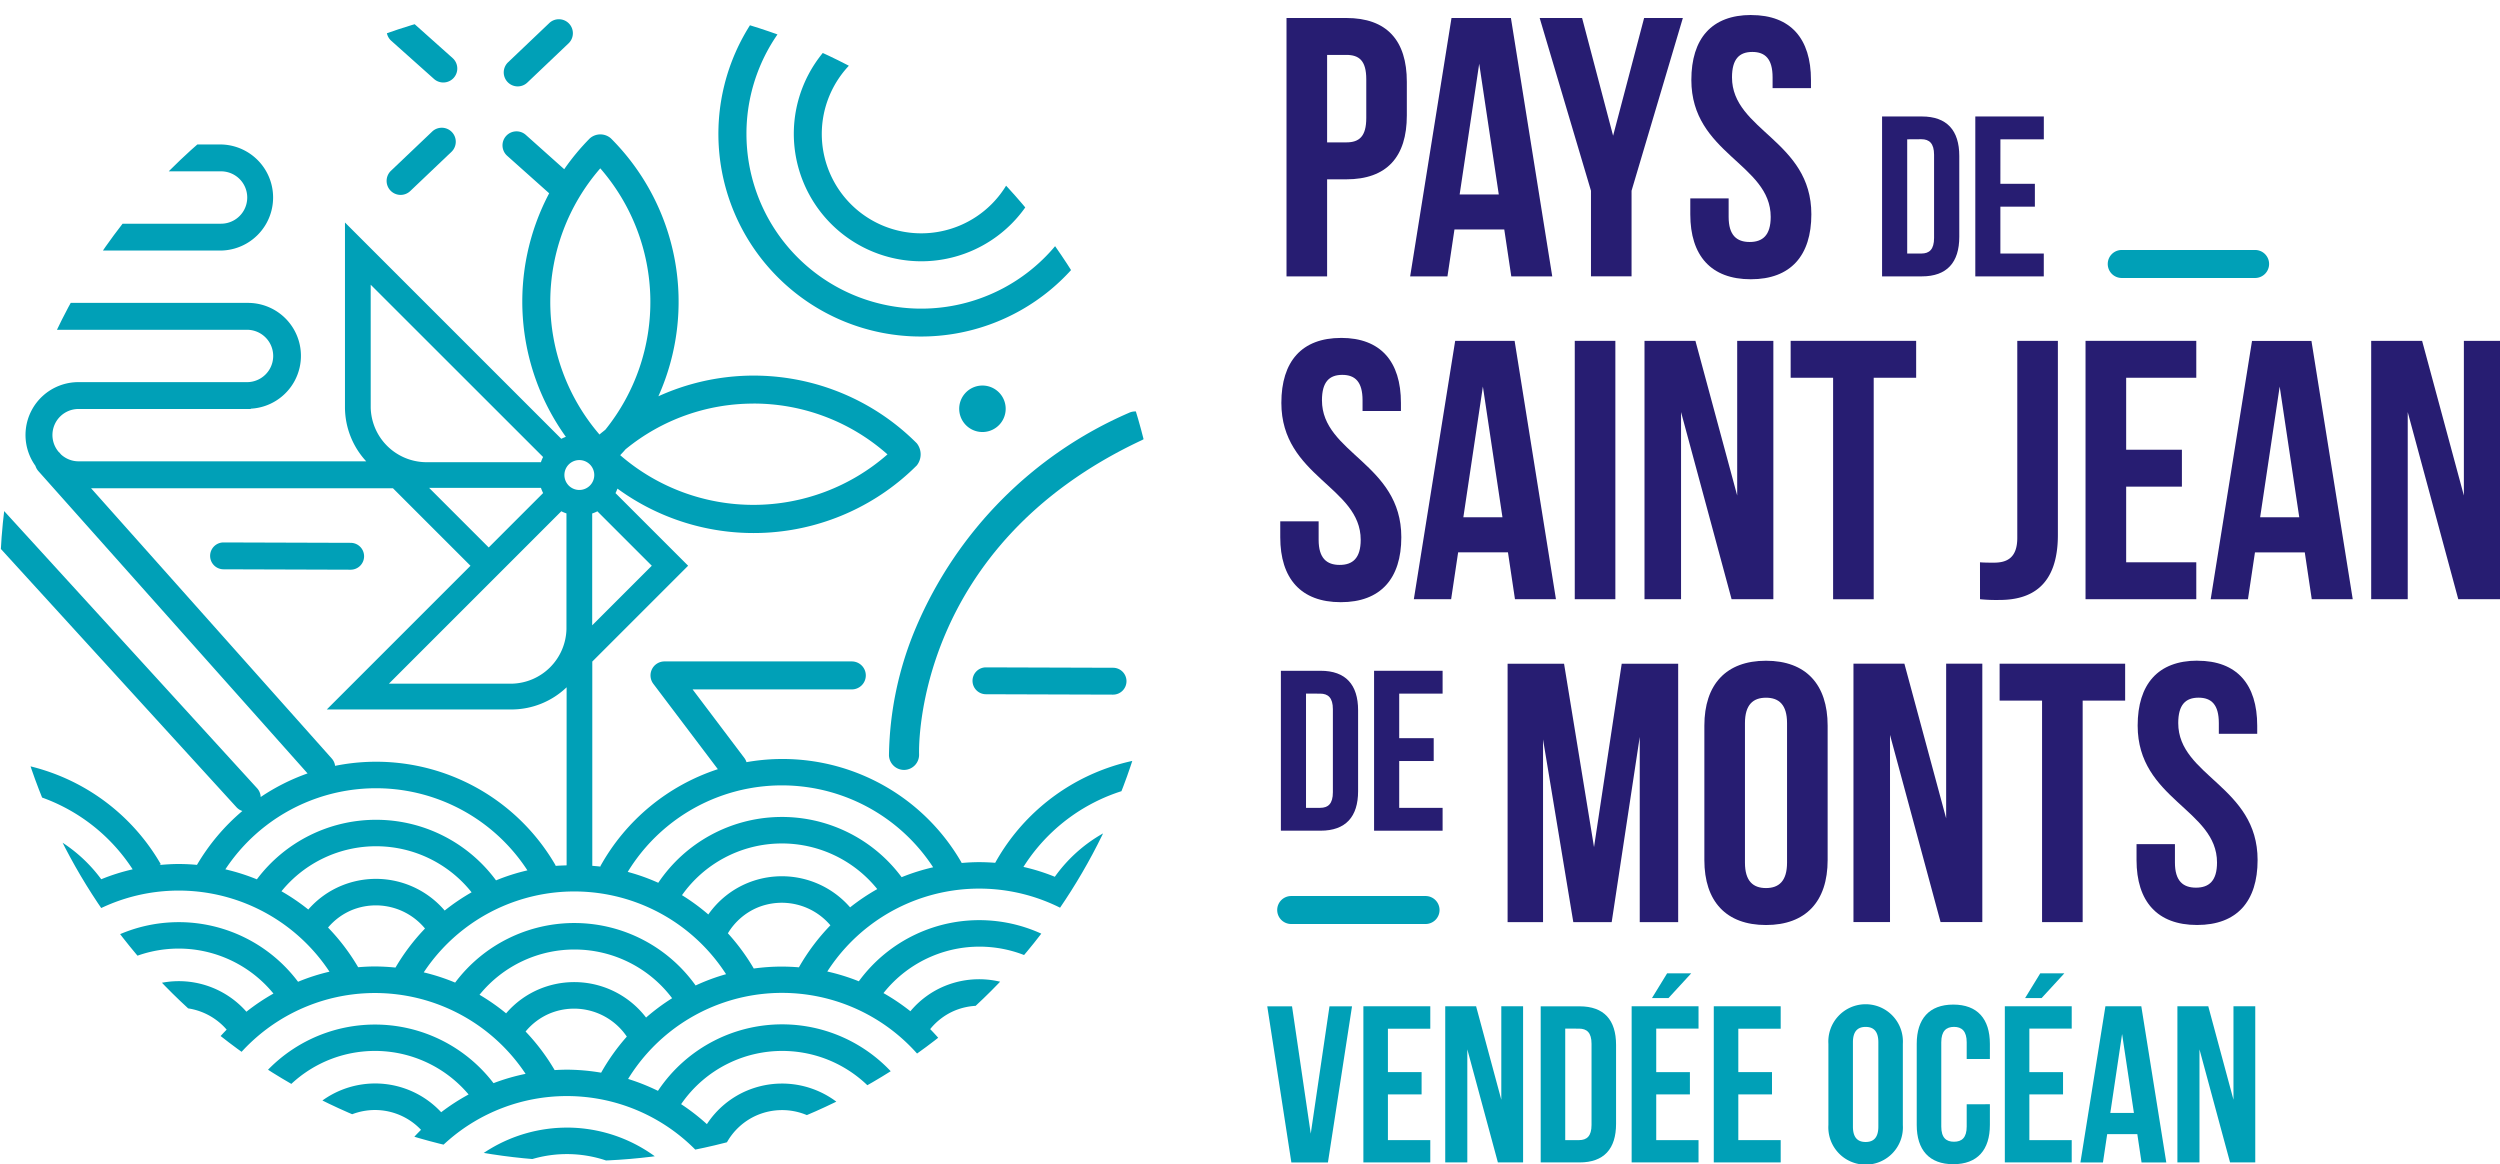
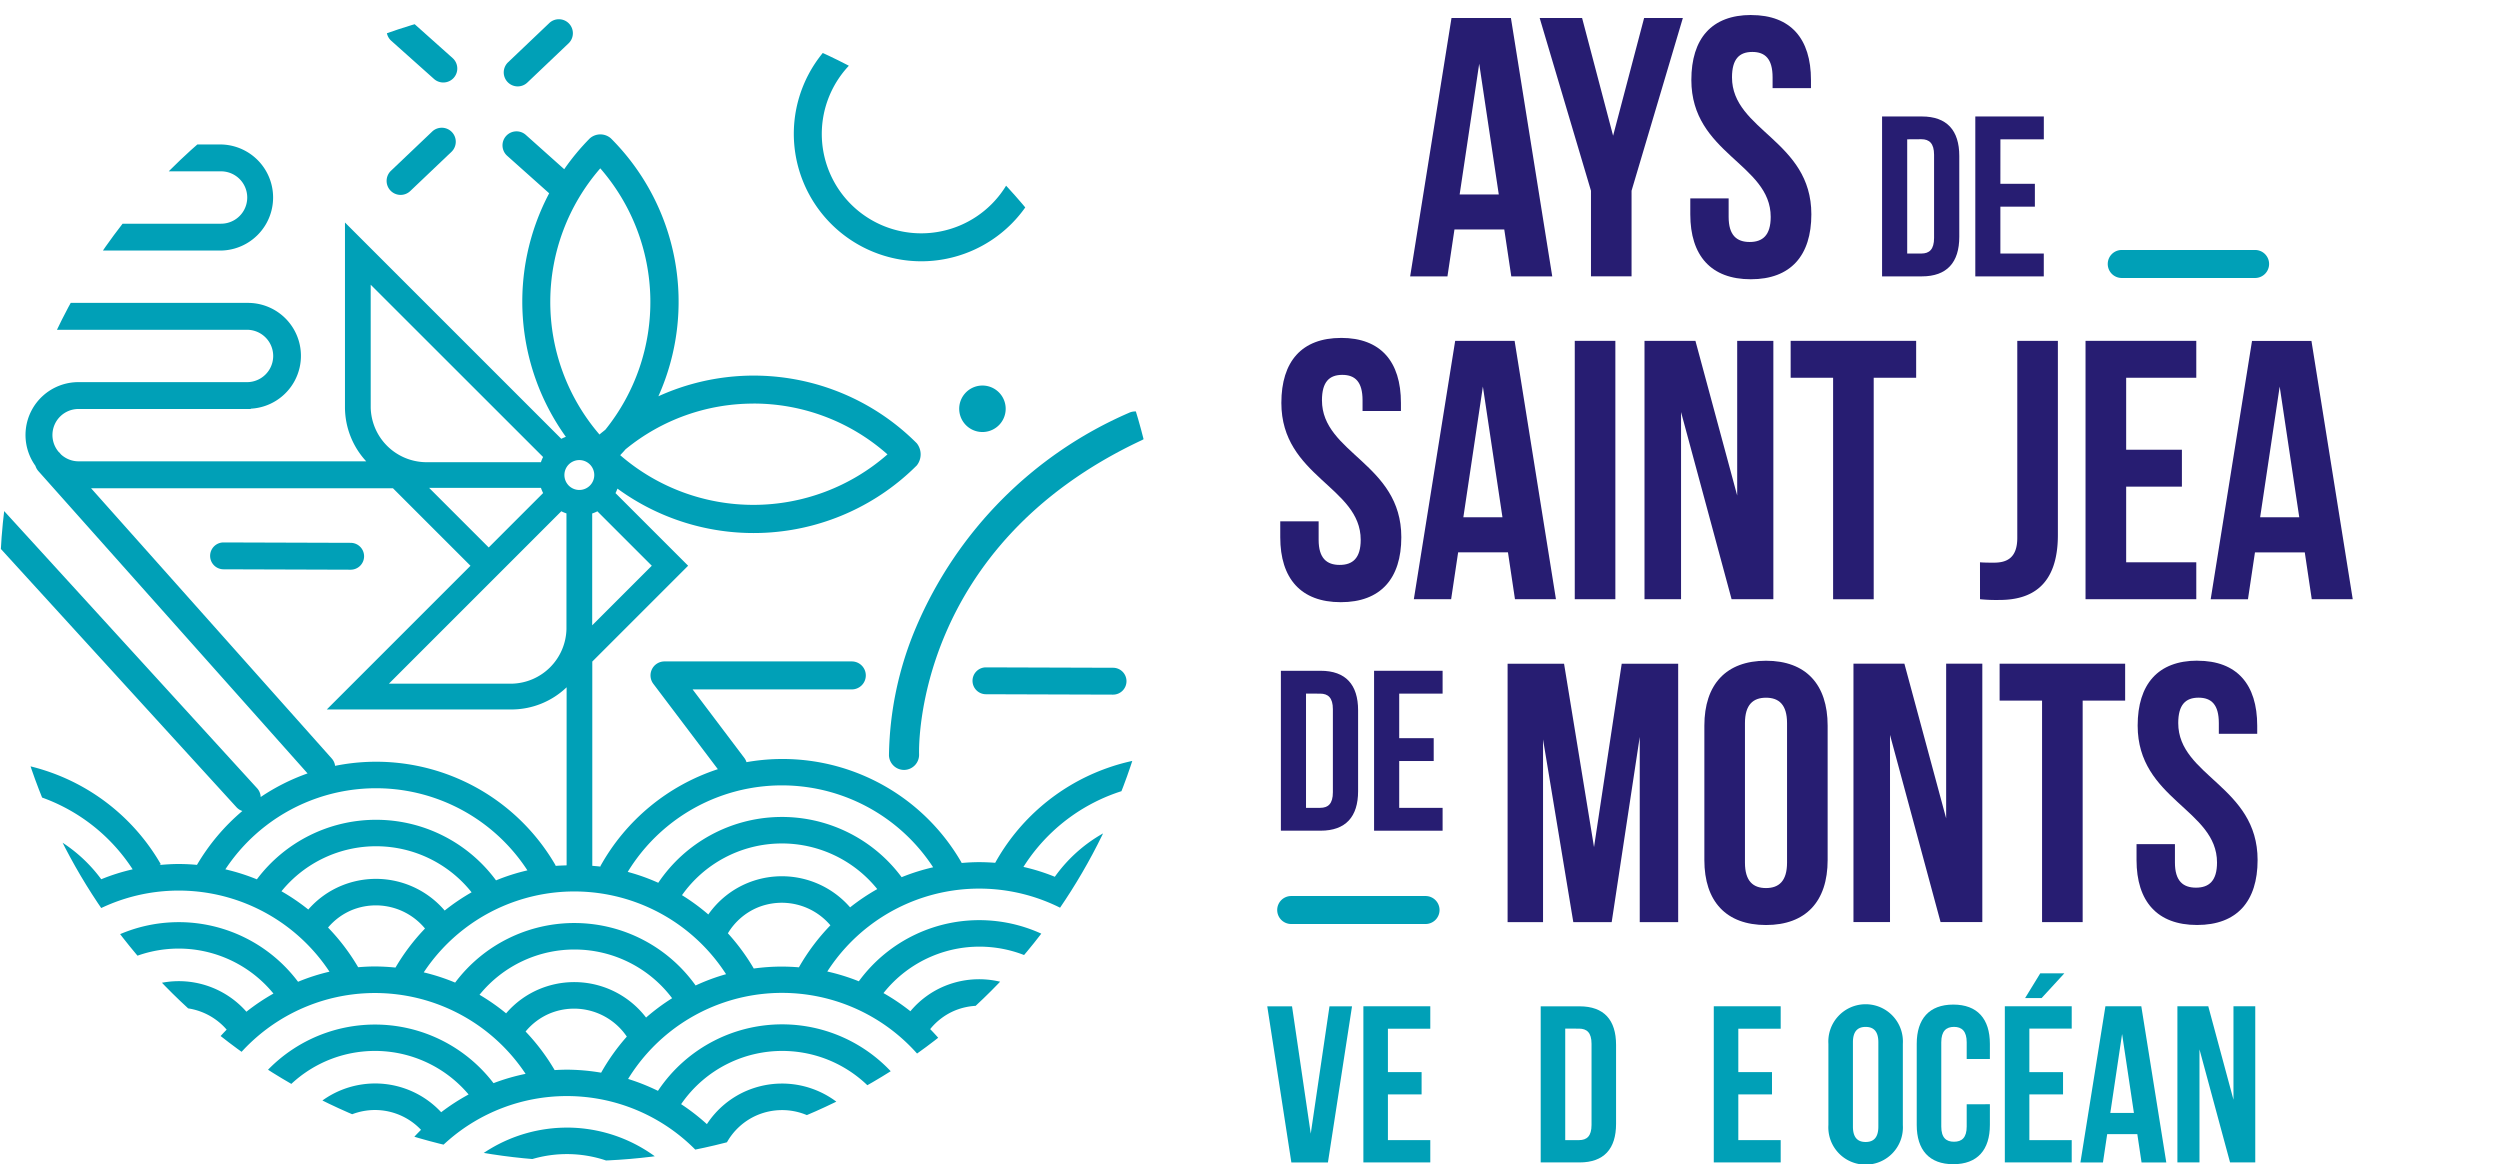
<svg xmlns="http://www.w3.org/2000/svg" width="137.694" height="64.122" viewBox="0 0 137.694 64.122">
  <defs>
    <clipPath id="a">
      <path fill="#00a0b7" d="M0 31.971A31.974 31.974 0 1 0 31.974 0 31.974 31.974 0 0 0 0 31.971" data-name="Tracé 85318" />
    </clipPath>
  </defs>
  <g data-name="Groupe 15961">
    <path fill="#00a0b7" d="m72.193 62.439 1.032-7.013h1.241l-1.327 8.6h-2.014l-1.327-8.6h1.364Z" data-name="Tracé 85273" />
    <path fill="#00a0b7" d="M76.443 59.049h1.855v1.228h-1.855v2.518h2.334v1.228h-3.685v-8.6h3.685v1.236h-2.334Z" data-name="Tracé 85274" />
-     <path fill="#00a0b7" d="M80.816 57.796v6.227H79.6v-8.6h1.7l1.388 5.147v-5.147h1.2v8.6H82.5Z" data-name="Tracé 85275" />
    <g data-name="Groupe 15956">
      <g data-name="Groupe 15960">
        <path fill="#00a0b7" d="M84.858 55.426h2.137c1.351 0 2.014.749 2.014 2.125v4.348c0 1.376-.663 2.125-2.014 2.125h-2.137Zm1.351 1.228v6.141h.761c.43 0 .688-.221.688-.835v-4.47c0-.614-.258-.835-.688-.835Z" data-name="Tracé 85276" />
-         <path fill="#00a0b7" d="M91.221 59.049h1.855v1.228h-1.855v2.518h2.33v1.228h-3.684v-8.6h3.684v1.228h-2.33Zm1.928-5.441-1.253 1.363h-.909l.835-1.363Z" data-name="Tracé 85277" />
        <path fill="#00a0b7" d="M95.742 59.049h1.855v1.228h-1.855v2.518h2.334v1.228h-3.685v-8.6h3.685v1.236h-2.334Z" data-name="Tracé 85278" />
        <path fill="#00a0b7" d="M100.704 57.493a2.054 2.054 0 1 1 4.1 0v4.471a2.054 2.054 0 1 1-4.1 0Zm1.351 4.557c0 .614.27.848.7.848s.7-.233.7-.848v-4.643c0-.614-.27-.847-.7-.847s-.7.233-.7.847Z" data-name="Tracé 85279" />
        <path fill="#00a0b7" d="M109.598 60.818v1.142c0 1.376-.688 2.162-2.015 2.162s-2.014-.786-2.014-2.162v-4.468c0-1.376.688-2.162 2.014-2.162s2.015.786 2.015 2.162v.835h-1.277v-.921c0-.614-.27-.848-.7-.848s-.7.233-.7.848v4.643c0 .614.27.835.7.835s.7-.221.7-.835v-1.228Z" data-name="Tracé 85280" />
        <path fill="#00a0b7" d="M111.772 59.049h1.855v1.228h-1.855v2.518h2.333v1.228h-3.684v-8.6h3.684v1.228h-2.333Zm1.928-5.441-1.253 1.363h-.909l.835-1.363Z" data-name="Tracé 85281" />
        <path fill="#00a0b7" d="M119.314 64.024h-1.363l-.233-1.56h-1.659l-.233 1.56h-1.241l1.376-8.6h1.977Zm-3.083-2.727h1.3l-.651-4.348Z" data-name="Tracé 85282" />
        <path fill="#00a0b7" d="M121.142 57.796v6.227h-1.216v-8.6h1.7l1.388 5.147v-5.147h1.2v8.6h-1.388Z" data-name="Tracé 85283" />
-         <path fill="#271d72" d="M77.485 4.51v1.85c0 2.277-1.1 3.517-3.334 3.517h-1.057v5.346h-2.236V.991h3.293c2.236 0 3.334 1.24 3.334 3.517m-4.391-1.484v4.818h1.057c.712 0 1.1-.325 1.1-1.342V4.366c0-1.017-.386-1.342-1.1-1.342Z" data-name="Tracé 85284" />
        <path fill="#271d72" d="M85.494 15.222h-2.256l-.386-2.582h-2.744l-.386 2.582h-2.054L79.945.992h3.273Zm-5.1-4.513h2.155l-1.078-7.2Z" data-name="Tracé 85285" />
        <path fill="#271d72" d="M87.627 10.505 84.801.991h2.337l1.708 6.485L90.554.991h2.134l-2.826 9.514v4.716h-2.235Z" data-name="Tracé 85286" />
        <path fill="#271d72" d="M96.451.829c2.175 0 3.293 1.3 3.293 3.578v.447H97.63v-.593c0-1.016-.407-1.4-1.118-1.4s-1.118.386-1.118 1.4c0 2.927 4.371 3.476 4.371 7.542 0 2.277-1.138 3.578-3.334 3.578s-3.334-1.3-3.334-3.578v-.874h2.112v1.017c0 1.016.447 1.382 1.159 1.382s1.158-.366 1.158-1.382c0-2.927-4.371-3.476-4.371-7.542 0-2.277 1.118-3.578 3.293-3.578" data-name="Tracé 85287" />
        <path fill="#271d72" d="M103.66 6.415h2.189c1.384 0 2.064.767 2.064 2.176v4.454c0 1.409-.68 2.177-2.064 2.177h-2.189Zm1.384 1.258v6.291h.78c.44 0 .7-.226.7-.856V8.524c0-.629-.264-.856-.7-.856Z" data-name="Tracé 85288" />
        <path fill="#271d72" d="M110.176 10.124h1.9v1.26h-1.9v2.579h2.391v1.261h-3.772V6.415h3.774v1.258h-2.391Z" data-name="Tracé 85289" />
        <path fill="#271d72" d="M73.867 18.611c2.175 0 3.293 1.3 3.293 3.578v.447h-2.114v-.589c0-1.016-.407-1.4-1.118-1.4s-1.118.386-1.118 1.4c0 2.927 4.371 3.476 4.371 7.542 0 2.277-1.138 3.578-3.334 3.578s-3.334-1.3-3.334-3.578v-.874h2.114v1.017c0 1.016.447 1.382 1.159 1.382s1.158-.366 1.158-1.382c0-2.927-4.37-3.476-4.37-7.542 0-2.277 1.118-3.578 3.293-3.578" data-name="Tracé 85290" />
        <path fill="#271d72" d="M85.698 33.003h-2.257l-.386-2.582h-2.744l-.386 2.582h-2.054l2.277-14.23h3.273Zm-5.1-4.513h2.154l-1.078-7.2Z" data-name="Tracé 85291" />
        <path fill="#271d72" d="M86.734 18.773h2.236v14.23h-2.236z" data-name="Rectangle 3964" />
        <path fill="#271d72" d="M92.588 22.697v10.307h-2.013v-14.23h2.805l2.3 8.518v-8.518h1.992v14.23h-2.3Z" data-name="Tracé 85292" />
        <path fill="#271d72" d="M98.625 18.773h6.912v2.033h-2.338v12.2h-2.236v-12.2h-2.338Z" data-name="Tracé 85293" />
        <path fill="#271d72" d="M109.053 30.97c.244.02.528.02.773.02.711 0 1.281-.264 1.281-1.362V18.773h2.236v10.693c0 2.846-1.524 3.578-3.212 3.578a9 9 0 0 1-1.077-.041Z" data-name="Tracé 85294" />
        <path fill="#271d72" d="M117.104 24.77h3.07v2.033h-3.07v4.167h3.862v2.033h-6.1v-14.23h6.1v2.033h-3.862Z" data-name="Tracé 85295" />
        <path fill="#271d72" d="M129.583 33.003h-2.257l-.384-2.579h-2.744l-.386 2.582h-2.053l2.277-14.23h3.273Zm-5.1-4.513h2.155l-1.078-7.2Z" data-name="Tracé 85296" />
-         <path fill="#271d72" d="M132.612 22.697v10.307h-2.013v-14.23h2.805l2.3 8.518v-8.518h1.992v14.23h-2.3Z" data-name="Tracé 85297" />
        <path fill="#271d72" d="M70.548 36.945h2.189c1.384 0 2.064.768 2.064 2.176v4.454c0 1.409-.68 2.177-2.064 2.177h-2.189Zm1.384 1.258v6.291h.78c.44 0 .7-.226.7-.856v-4.579c0-.629-.265-.855-.7-.855Z" data-name="Tracé 85298" />
        <path fill="#271d72" d="M77.065 40.657h1.9v1.258h-1.9v2.58h2.39v1.258h-3.774v-8.808h3.774v1.258h-2.39Z" data-name="Tracé 85299" />
        <path fill="#271d72" d="m87.795 46.658 1.525-10.1h3.11v14.23h-2.117v-10.2l-1.545 10.2h-2.114l-1.667-10.063v10.063h-1.952v-14.23h3.11Z" data-name="Tracé 85300" />
        <path fill="#271d72" d="M93.872 39.97c0-2.277 1.2-3.578 3.395-3.578s3.395 1.3 3.395 3.578v7.4c0 2.277-1.2 3.578-3.395 3.578s-3.395-1.3-3.395-3.578Zm2.236 7.542c0 1.017.447 1.4 1.159 1.4s1.159-.386 1.159-1.4v-7.684c0-1.016-.447-1.4-1.159-1.4s-1.159.386-1.159 1.4Z" data-name="Tracé 85301" />
        <path fill="#271d72" d="M104.097 40.478v10.306h-2.013v-14.23h2.805l2.3 8.518v-8.518h1.992v14.23h-2.3Z" data-name="Tracé 85302" />
        <path fill="#271d72" d="M110.134 36.555h6.914v2.033h-2.34v12.2h-2.236v-12.2h-2.338Z" data-name="Tracé 85303" />
        <path fill="#271d72" d="M121.029 36.391c2.175 0 3.293 1.3 3.293 3.578v.447h-2.114v-.59c0-1.016-.407-1.4-1.118-1.4s-1.118.386-1.118 1.4c0 2.928 4.371 3.476 4.371 7.542 0 2.277-1.138 3.578-3.334 3.578s-3.334-1.3-3.334-3.578v-.877h2.115v1.016c0 1.017.447 1.383 1.159 1.383s1.159-.366 1.159-1.383c0-2.927-4.371-3.476-4.371-7.542 0-2.277 1.118-3.578 3.293-3.578" data-name="Tracé 85304" />
        <path fill="#00a0b7" d="M124.233 15.31h-7.4a.771.771 0 0 1 0-1.541h7.4a.771.771 0 0 1 0 1.541" data-name="Tracé 85305" />
        <path fill="#00a0b7" d="M78.516 50.892h-7.4a.77.77 0 1 1 0-1.541h7.4a.77.77 0 1 1 0 1.541" data-name="Tracé 85306" />
      </g>
    </g>
    <g data-name="Groupe 15958">
      <g fill="#00a0b7" clip-path="url(#a)" data-name="Groupe 15957">
        <path d="M31.223 62.106a8.24 8.24 0 0 0-7.248 4.335l1.261.739a6.766 6.766 0 0 1 11.922-.1l1.238-.767a8.23 8.23 0 0 0-7.173-4.208" data-name="Tracé 85307" />
        <path d="M64.793 43.107a9.97 9.97 0 0 1 8.649 5.032l1.245-.771a11.417 11.417 0 0 0-19.874.153 12 12 0 0 0-.88-.036c-.331 0-.658.019-.983.047l.016-.01a11.37 11.37 0 0 0-11.851-5.544.8.8 0 0 0-.1-.207l-2.868-3.8h8.769a.77.77 0 1 0 0-1.541H36.6a.77.77 0 0 0-.615 1.235l3.552 4.7a11.48 11.48 0 0 0-6.475 5.351l.029.017c-.155-.02-.313-.032-.469-.046v-11.25l5.278-5.278-4-4a2 2 0 0 0 .108-.247 12.71 12.71 0 0 0 16.487-1.278.98.98 0 0 0 0-1.218 12.68 12.68 0 0 0-14.233-2.59A12.72 12.72 0 0 0 33.646 7.62a.88.88 0 0 0-1.159 0 12.7 12.7 0 0 0-1.411 1.7l-2.114-1.889a.771.771 0 1 0-1.028 1.15l2.313 2.065a12.76 12.76 0 0 0 .92 13.414 2 2 0 0 0-.252.109L19 12.255v10.2a4.4 4.4 0 0 0 1.171 2.954H4.326a1.43 1.43 0 0 1-.963-.377l-.1-.116c-.008-.009-.019-.012-.027-.02a1.434 1.434 0 0 1 1.094-2.37h9.482v-.017a2.915 2.915 0 0 0-.166-5.826H-4.817a1.442 1.442 0 0 1 0-2.883h16.991a2.922 2.922 0 0 0 0-5.843H7.982a1.442 1.442 0 1 1 0-2.883v-1.48a2.922 2.922 0 1 0 0 5.843h4.193a1.442 1.442 0 0 1 0 2.884H-4.817a2.922 2.922 0 0 0 0 5.843h18.46a1.442 1.442 0 0 1 0 2.883H4.326a2.912 2.912 0 0 0-2.374 4.611.8.8 0 0 0 .157.284L16.94 42.598a11.4 11.4 0 0 0-2.582 1.3.76.76 0 0 0-.189-.474L-.265 27.607a.77.77 0 1 0-1.138 1.038l14.434 15.822a.75.75 0 0 0 .318.2 11.5 11.5 0 0 0-2.5 2.968 11 11 0 0 0-1-.048c-.359 0-.713.023-1.064.055l.071-.044a11.419 11.419 0 0 0-19.9.2l1.259.738a9.952 9.952 0 0 1 17.092-.655 11 11 0 0 0-1.731.546 8.218 8.218 0 0 0-13.861.988l1.261.739A6.748 6.748 0 0 1 4.228 49.08a11.5 11.5 0 0 0-4.386 4.427l1.259.738a9.953 9.953 0 0 1 17.046-.727 11 11 0 0 0-1.731.556A8.22 8.22 0 0 0 2.6 55.124l1.261.739a6.746 6.746 0 0 1 11.2-1.14 11.5 11.5 0 0 0-1.489 1 4.963 4.963 0 0 0-8.157 1.048l1.261.739a3.495 3.495 0 0 1 5.808-.8 11.5 11.5 0 0 0-1.831 2.439l1.259.738a9.953 9.953 0 0 1 17.036-.742 11.3 11.3 0 0 0-1.766.513 8.216 8.216 0 0 0-13.77 1.107l1.261.739a6.745 6.745 0 0 1 11.136-1.223 11.5 11.5 0 0 0-1.51.978 4.966 4.966 0 0 0-8.071 1.147l1.261.739a3.495 3.495 0 0 1 5.7-.917 11.5 11.5 0 0 0-1.971 2.6l1.259.738a9.956 9.956 0 0 1 17.4-.162l1.245-.771a11.5 11.5 0 0 0-1.139-1.616 3.48 3.48 0 0 1 1.758-1.613 3.52 3.52 0 0 1 4.5 1.719l1.247-.773a4.986 4.986 0 0 0-6.3-2.3 4.93 4.93 0 0 0-2.254 1.865 11.6 11.6 0 0 0-1.419-1.1 6.757 6.757 0 0 1 11.5.585l1.238-.767a8.216 8.216 0 0 0-14.014-.552 11.4 11.4 0 0 0-1.645-.655 9.95 9.95 0 0 1 17.127.292l1.241-.769a11.5 11.5 0 0 0-1.73-2.268 3.46 3.46 0 0 1 1.363-1.024 3.52 3.52 0 0 1 4.5 1.719l1.247-.772a4.986 4.986 0 0 0-6.3-2.3 4.9 4.9 0 0 0-1.9 1.393 11.6 11.6 0 0 0-1.482-1 6.746 6.746 0 0 1 11.211.958l1.238-.767a8.218 8.218 0 0 0-13.807-.841 11.3 11.3 0 0 0-1.737-.539 9.952 9.952 0 0 1 17.019.466l1.245-.771a11.5 11.5 0 0 0-4.367-4.274 6.748 6.748 0 0 1 11.267.89l1.233-.767a8.218 8.218 0 0 0-13.865-.761 11 11 0 0 0-1.729-.543 9.97 9.97 0 0 1 8.421-4.642m-28.89-11.947-3.282 3.282v-6.16a2 2 0 0 0 .285-.119Zm5.593-8.932a11.1 11.1 0 0 1 7.388 2.8 11.2 11.2 0 0 1-14.721.043c.1-.107.2-.21.291-.32a11.1 11.1 0 0 1 7.043-2.521M33.062 9.272a11.21 11.21 0 0 1 .28 14.395c-.107.09-.219.171-.324.265a11.2 11.2 0 0 1 .044-14.66m-1.736 16.309a.823.823 0 1 1 0 1.164.826.826 0 0 1 0-1.164m-.127 2.7v6.374a3.08 3.08 0 0 1-3 3H21.42l4.881-4.881.615-.615 4-4a2 2 0 0 0 .285.119m-4.284 1.875-3.282-3.282h6.16a2 2 0 0 0 .119.285Zm-6.5-14.472 9.495 9.49a2 2 0 0 0-.119.285h-6.375a3.08 3.08 0 0 1-3-3Zm-15.4 11.212h16.627l4.269 4.269-.614.614-7.3 7.3h10.2a4.4 4.4 0 0 0 3.009-1.222v9.807c-.21.009-.421.013-.628.032l.028-.017a11.41 11.41 0 0 0-12.152-5.495.75.75 0 0 0-.171-.39Zm9.134 21.54a11.3 11.3 0 0 0-1.739-.552 9.945 9.945 0 0 1 16.637.057 11 11 0 0 0-1.729.551 8.21 8.21 0 0 0-13.171-.059m2.831 1.665a11.5 11.5 0 0 0-1.478-1.006 6.72 6.72 0 0 1 10.472.057 11.5 11.5 0 0 0-1.482 1.005 4.98 4.98 0 0 0-5.67-1.375 4.9 4.9 0 0 0-1.842 1.319m3.682 3.135c-.315 0-.627.017-.936.042a11.5 11.5 0 0 0-1.658-2.185 3.46 3.46 0 0 1 1.308-.961 3.51 3.51 0 0 1 4.032 1.015 11.5 11.5 0 0 0-1.625 2.15 12 12 0 0 0-1.121-.061m12.447 5.851a11.4 11.4 0 0 0-1.886-.166q-.34.002-.675.023a11.5 11.5 0 0 0-1.6-2.124 3.46 3.46 0 0 1 1.345-1 3.51 3.51 0 0 1 4.231 1.28 11.5 11.5 0 0 0-1.415 1.987m2.475-3.036a4.984 4.984 0 0 0-5.841-1.583 4.9 4.9 0 0 0-1.868 1.351 11.5 11.5 0 0 0-1.464-1.023 6.732 6.732 0 0 1 10.608.189 11.5 11.5 0 0 0-1.435 1.066m2.73-1.766a8.207 8.207 0 0 0-13.246-.16 11.3 11.3 0 0 0-1.729-.563 9.944 9.944 0 0 1 16.651.1 11 11 0 0 0-1.676.622m5.69-1a12 12 0 0 0-.93-.041 11.5 11.5 0 0 0-1.558.107 11.5 11.5 0 0 0-1.426-1.94 3.48 3.48 0 0 1 1.647-1.424 3.51 3.51 0 0 1 4 .984 11.5 11.5 0 0 0-1.736 2.315m2.824-3.3a4.98 4.98 0 0 0-5.646-1.347 4.93 4.93 0 0 0-2.166 1.735 11.5 11.5 0 0 0-1.451-1.063 6.742 6.742 0 0 1 10.755-.335 11.5 11.5 0 0 0-1.488 1m2.833-1.653a8.21 8.21 0 0 0-13.406.306 11 11 0 0 0-1.682-.6 9.947 9.947 0 0 1 16.821-.254 11.3 11.3 0 0 0-1.734.545" data-name="Tracé 85308" />
        <path d="M50.739 14.391a7.018 7.018 0 1 0-7.018-7.018 7.026 7.026 0 0 0 7.018 7.018m0-12.494a5.477 5.477 0 1 1-5.477 5.477 5.483 5.483 0 0 1 5.477-5.477" data-name="Tracé 85309" />
-         <path d="M50.739 18.535a11.16 11.16 0 1 0-7.9-3.266 11.13 11.13 0 0 0 7.9 3.266M43.933.567a9.625 9.625 0 1 1-2.82 6.807 9.6 9.6 0 0 1 2.82-6.807" data-name="Tracé 85310" />
        <path d="M28.515 4.759a.77.77 0 0 0 .531-.213l2.285-2.174a.771.771 0 0 0-1.063-1.116L27.984 3.43a.771.771 0 0 0 .531 1.329" data-name="Tracé 85311" />
        <path d="M23.903 4.348a.77.77 0 1 0 1.026-1.149l-2.352-2.1a.77.77 0 1 0-1.026 1.149Z" data-name="Tracé 85312" />
        <path d="M22.064 10.735a.77.77 0 0 0 .531-.212l2.285-2.174a.771.771 0 0 0-1.062-1.117l-2.285 2.174a.771.771 0 0 0 .531 1.329" data-name="Tracé 85313" />
        <path d="M19.313 31.378a.74.74 0 0 0 0-1.48l-7-.022a.74.74 0 0 0 0 1.48z" data-name="Tracé 85314" />
        <path d="M55.388 22.431a1.28 1.28 0 1 0-1.194 1.361 1.28 1.28 0 0 0 1.194-1.361" data-name="Tracé 85315" />
        <path d="M54.304 36.757a.74.74 0 0 0 0 1.48l7 .022a.74.74 0 0 0 0-1.48Z" data-name="Tracé 85316" />
        <path d="M50.462 34.531a18.7 18.7 0 0 0-1.5 7.074.83.83 0 0 0 .831.8h.028a.835.835 0 0 0 .8-.858c-.014-.465-.208-11.456 12.261-17.3a.832.832 0 0 0-.707-1.507 22.44 22.44 0 0 0-11.713 11.791" data-name="Tracé 85317" />
      </g>
    </g>
  </g>
</svg>